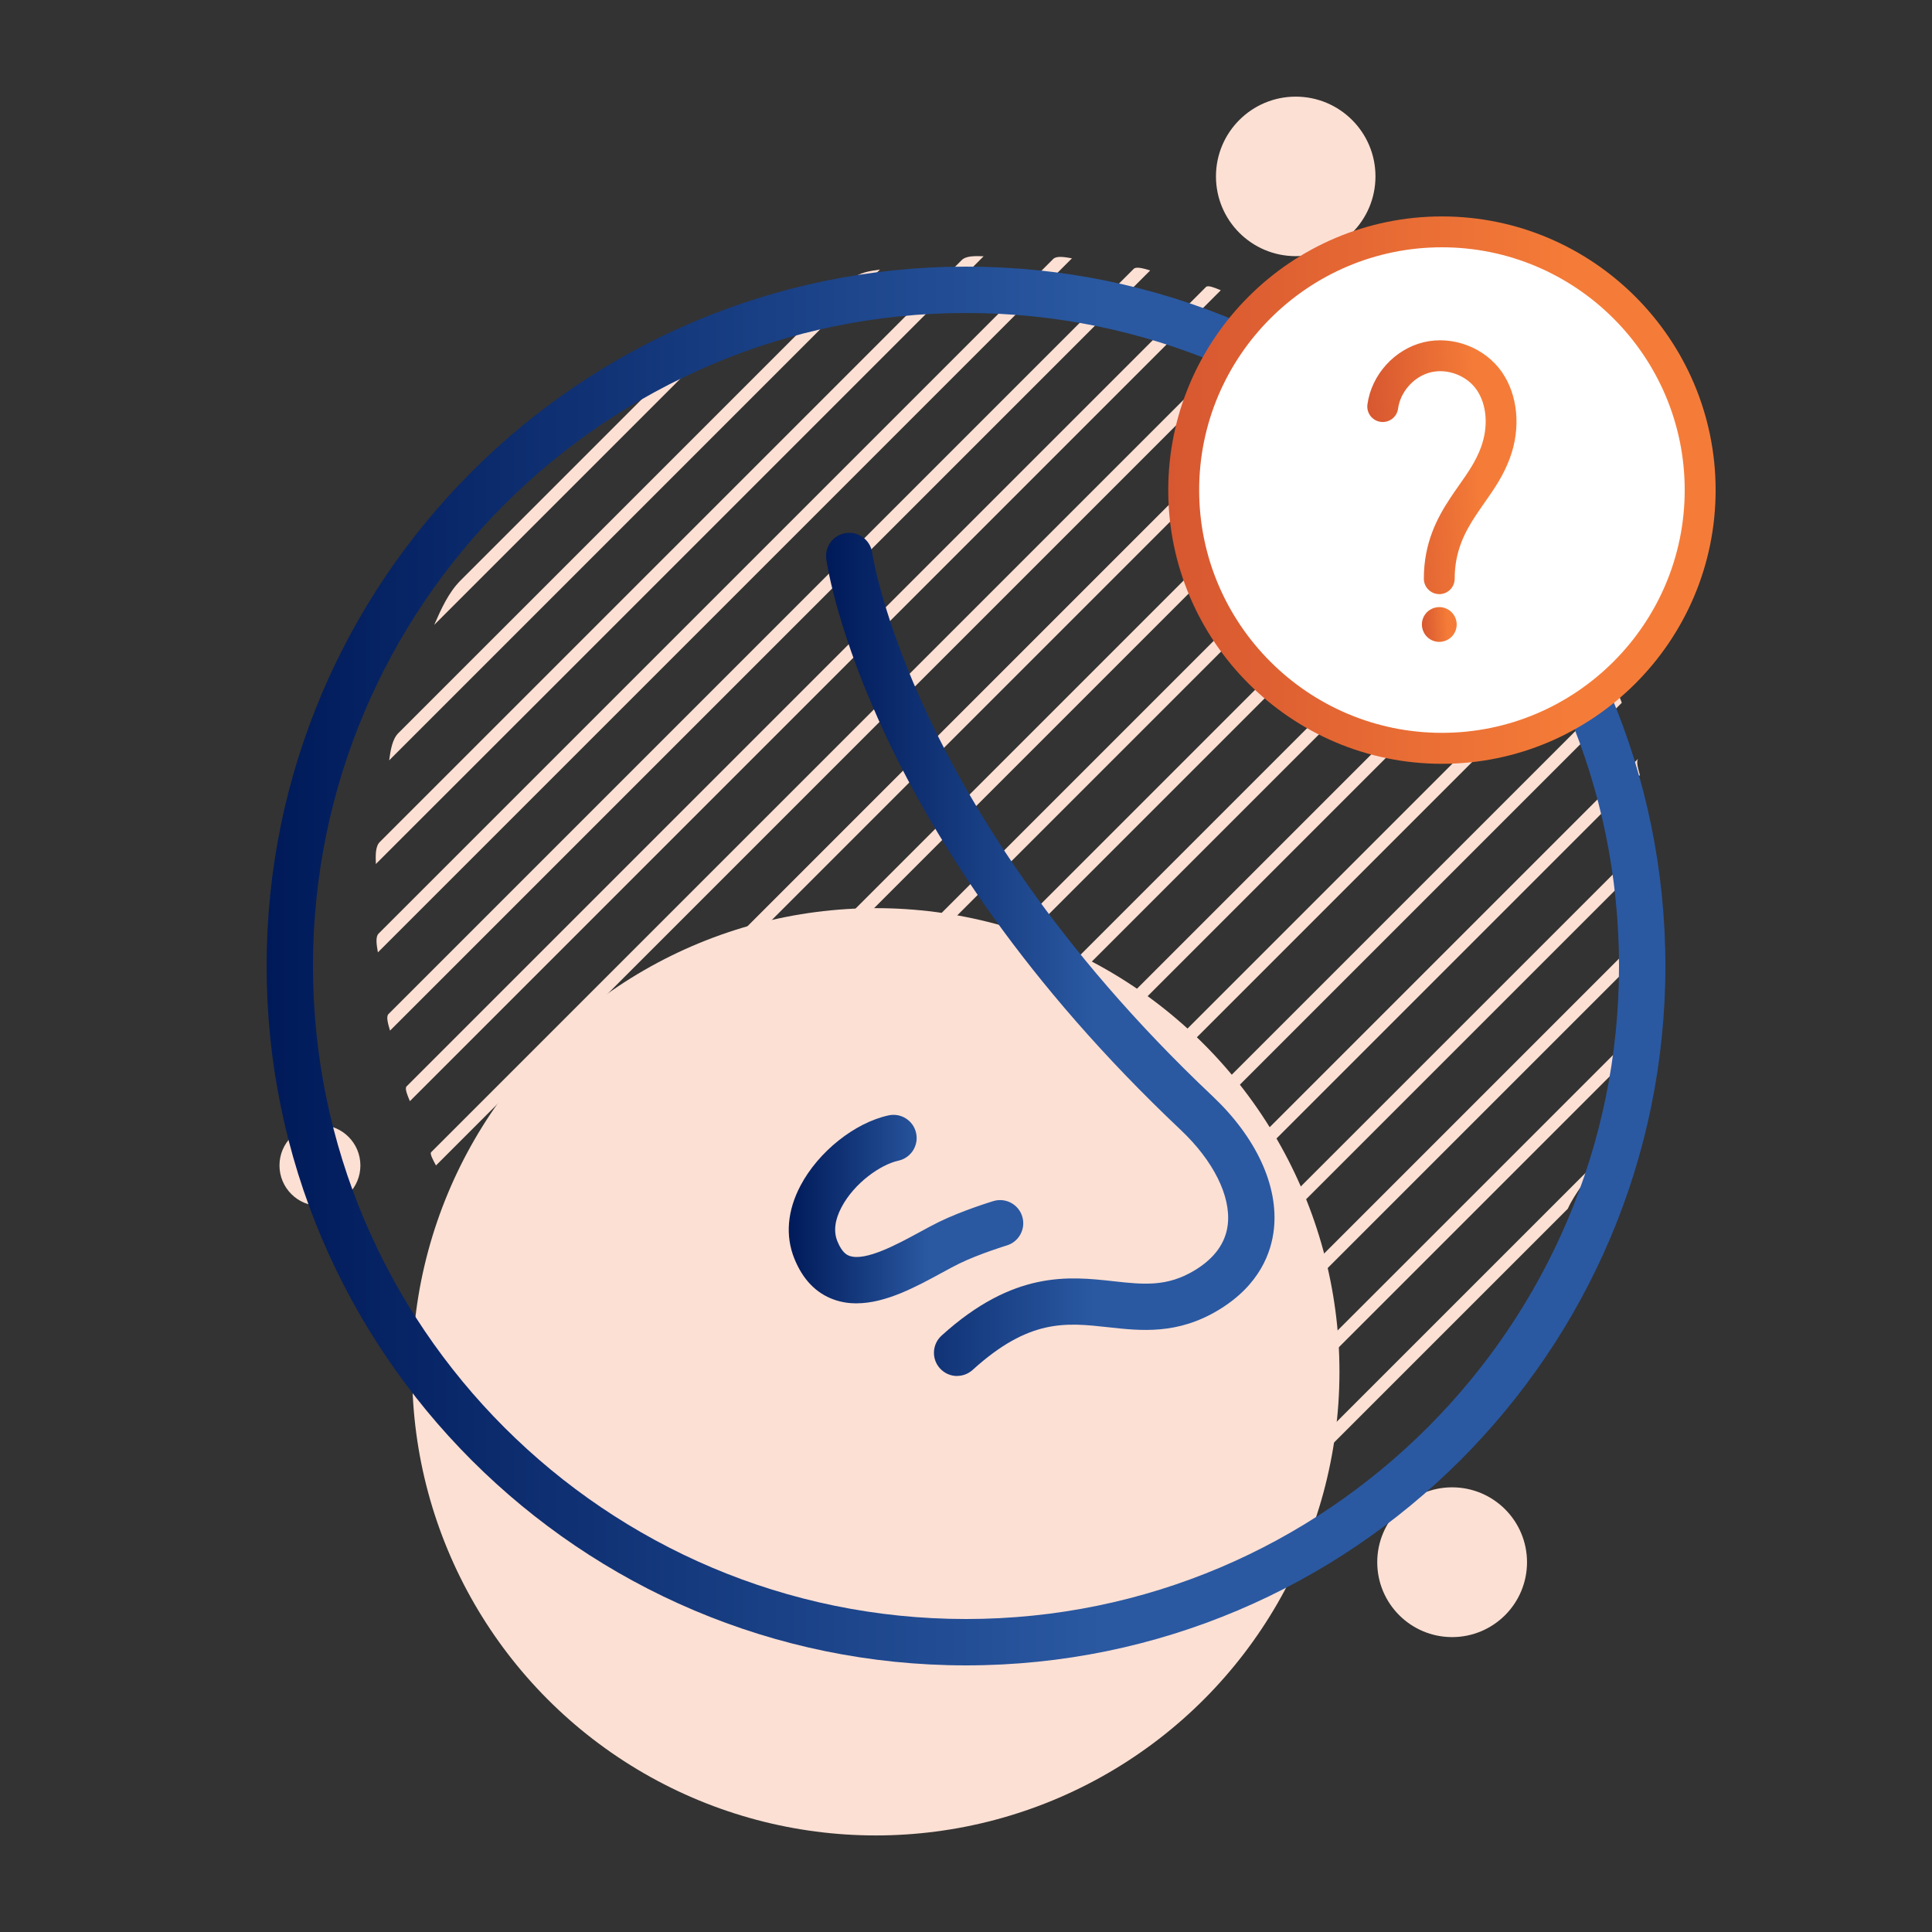
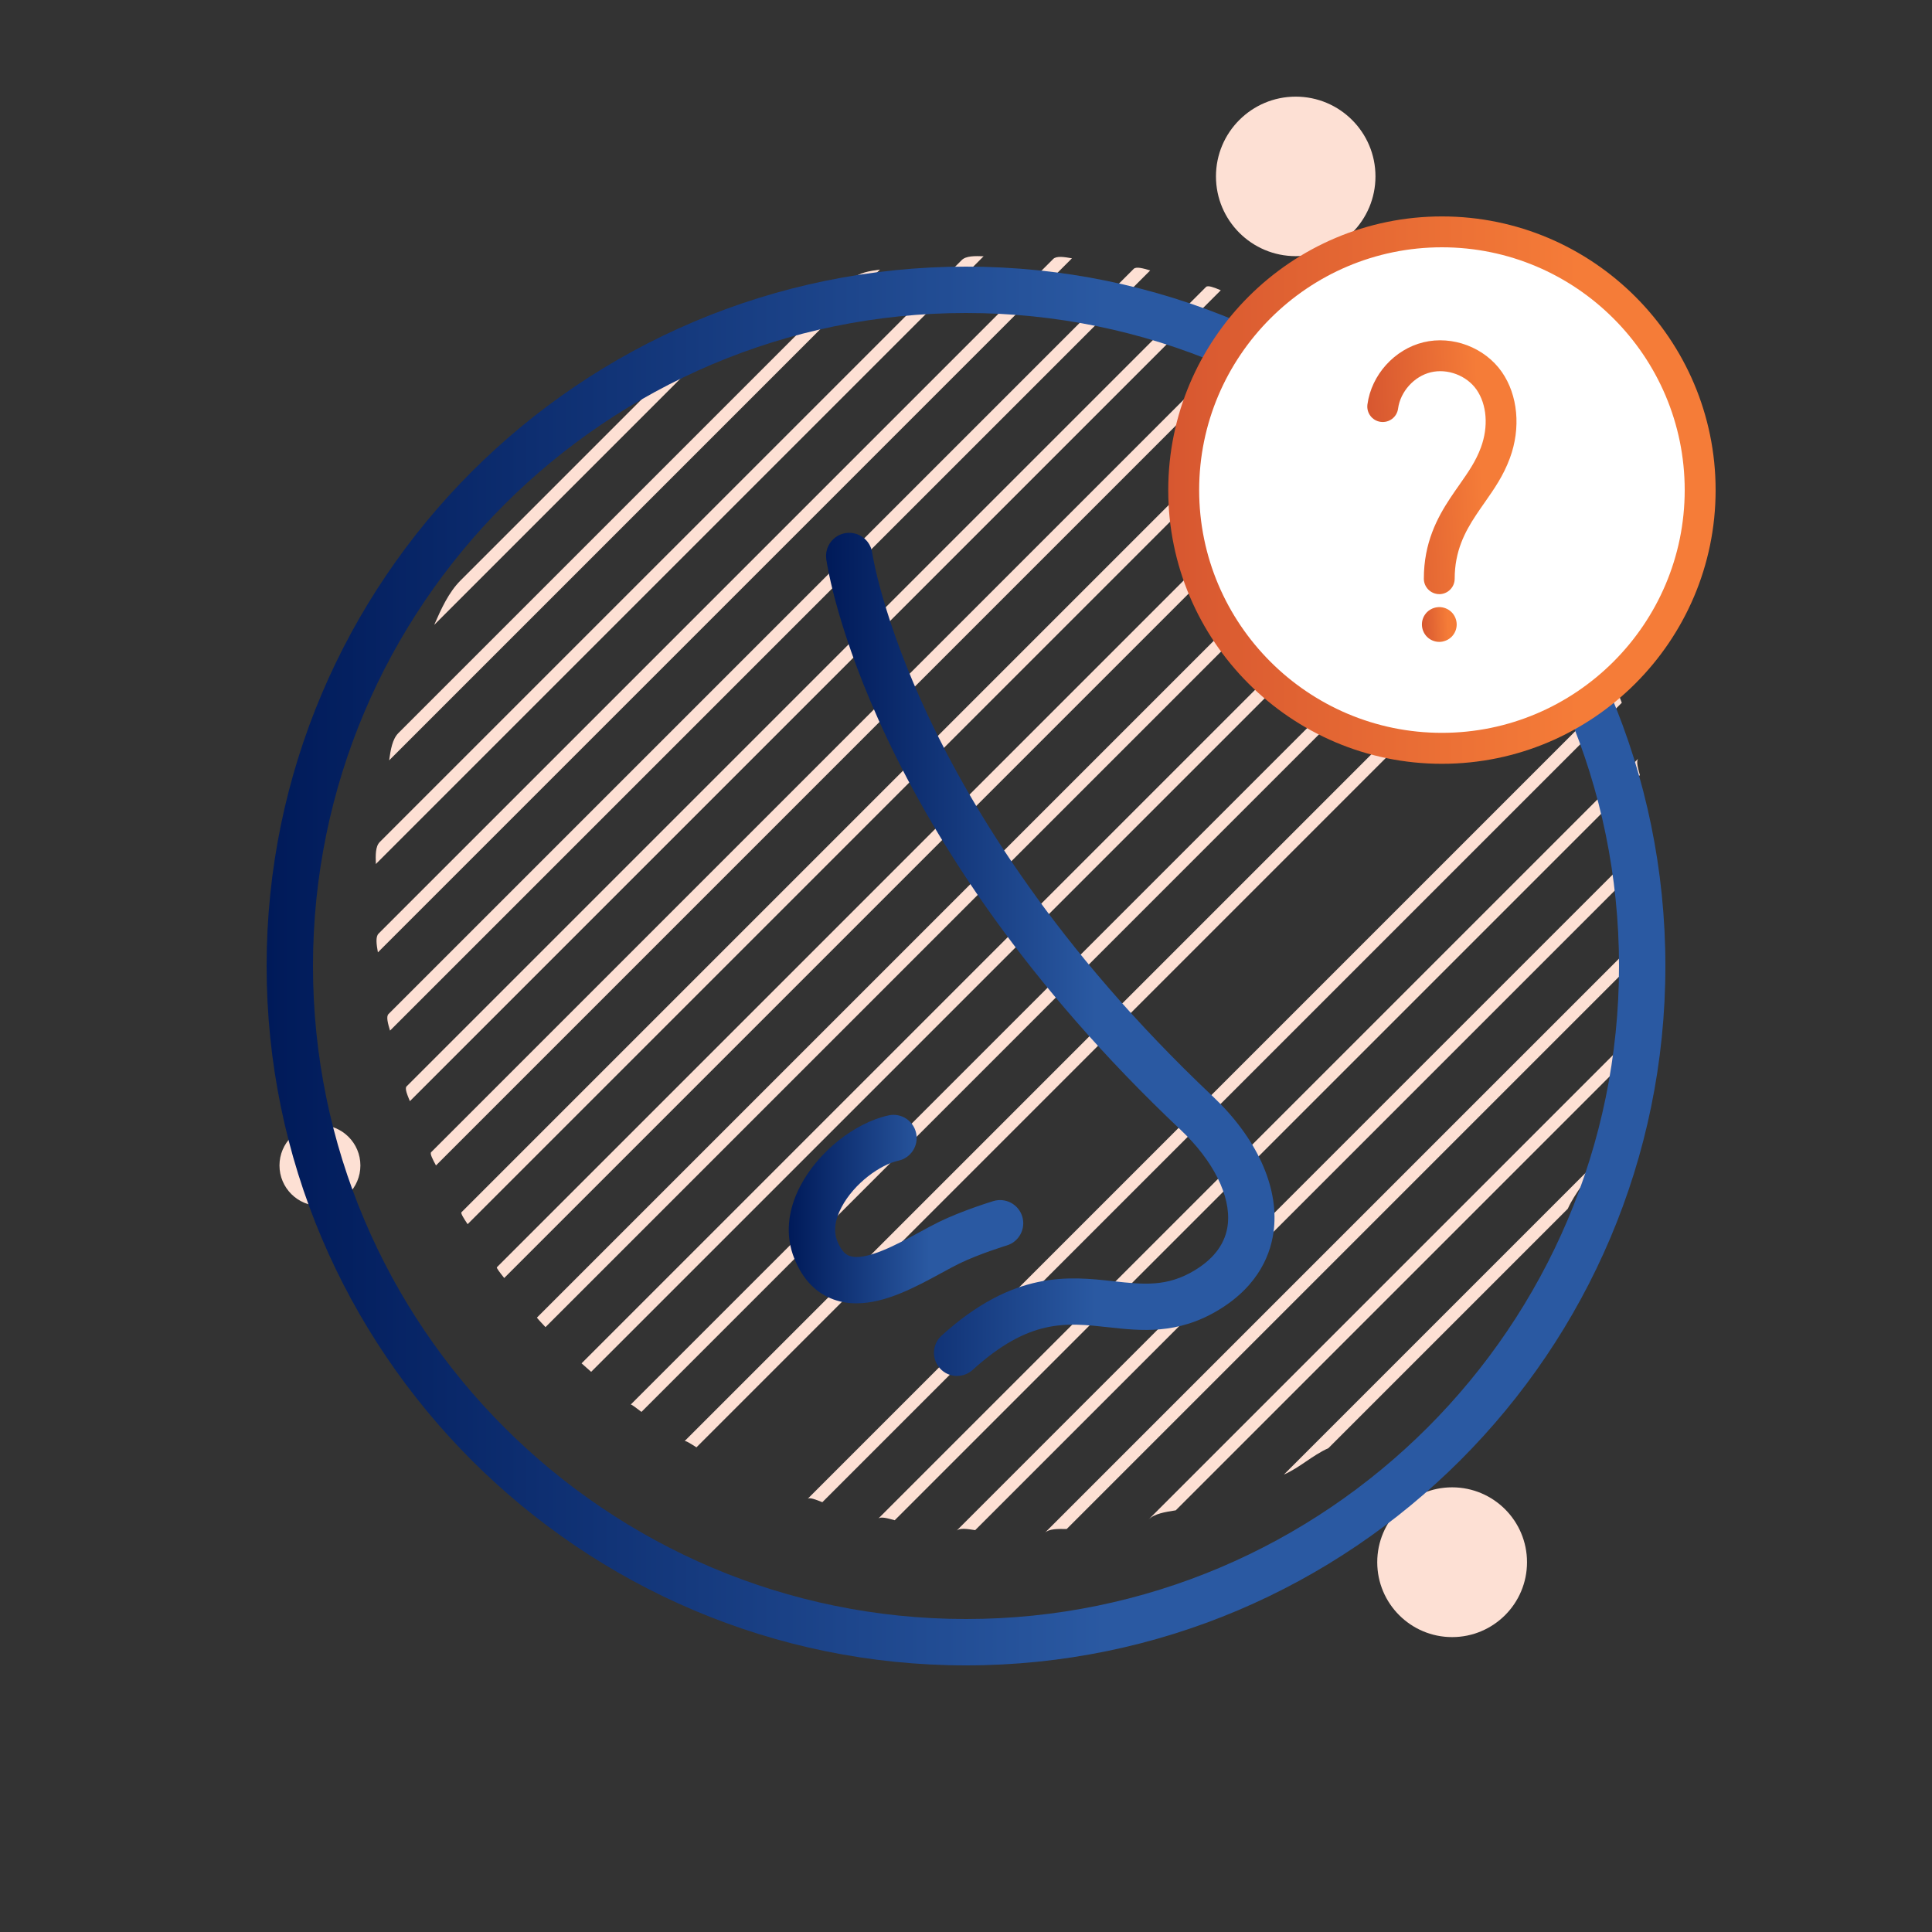
<svg xmlns="http://www.w3.org/2000/svg" xmlns:xlink="http://www.w3.org/1999/xlink" viewBox="0 0 500 500">
  <rect x="0" y="0" width="500" height="500" fill="#333333" stroke="none" />
  <defs>
    <style>.cls-1{fill:#fff;}.cls-2{fill:#fde0d4;}.cls-3{fill:url(#Dégradé_sans_nom_12);}.cls-4{fill:url(#Dégradé_sans_nom_3);}.cls-5{fill:url(#Dégradé_sans_nom_12-2);}.cls-6{fill:url(#Dégradé_sans_nom_12-3);}.cls-7{fill:url(#Dégradé_sans_nom_3-3);}.cls-8{fill:url(#Dégradé_sans_nom_3-2);}</style>
    <linearGradient id="Dégradé_sans_nom_12" x1="213.8" y1="247" x2="329.86" y2="247" gradientUnits="userSpaceOnUse">
      <stop offset="0" stop-color="#001a59" />
      <stop offset=".6" stop-color="#2a59a2" />
    </linearGradient>
    <linearGradient id="Dégradé_sans_nom_12-2" x1="204.13" y1="312.92" x2="264.81" y2="312.92" xlink:href="#Dégradé_sans_nom_12" />
    <linearGradient id="Dégradé_sans_nom_12-3" x1="69" y1="250" x2="431" y2="250" xlink:href="#Dégradé_sans_nom_12" />
    <linearGradient id="Dégradé_sans_nom_3" x1="302.33" y1="126.84" x2="444" y2="126.84" gradientUnits="userSpaceOnUse">
      <stop offset="0" stop-color="#d75730" />
      <stop offset=".75" stop-color="#f57c38" />
    </linearGradient>
    <linearGradient id="Dégradé_sans_nom_3-2" x1="291.14" y1="118.99" x2="329.55" y2="118.99" gradientTransform="translate(58.02 17.26) rotate(-2.82)" xlink:href="#Dégradé_sans_nom_3" />
    <linearGradient id="Dégradé_sans_nom_3-3" x1="302.48" y1="159.66" x2="311.48" y2="159.66" gradientTransform="translate(58.02 17.26) rotate(-2.82)" xlink:href="#Dégradé_sans_nom_3" />
  </defs>
  <g id="Calque_2">
-     <circle class="cls-2" cx="226.66" cy="355.02" r="119.99" />
    <circle class="cls-2" cx="375.81" cy="404.3" r="19.38" />
    <circle class="cls-2" cx="82.8" cy="301.62" r="10.47" />
    <circle class="cls-2" cx="371.4" cy="74.09" r="10.47" />
    <circle class="cls-2" cx="335.33" cy="45.65" r="20.64" />
    <path class="cls-2" d="m374.42,110.21c-1.21-1.13-2.42-2.26-2.48-2.2l-232.97,232.97c-.06.06,1.06,1.28,2.2,2.48l233.26-233.26Z" />
    <path class="cls-2" d="m385.97,122.05c-1.11-1.23-2.23-2.45-2.2-2.48l-233.26,233.26s1.25,1.09,2.48,2.2l232.97-232.97Z" />
    <path class="cls-2" d="m347.78,90.06c-1.41-.93-2.83-1.85-3.09-1.59l-225.26,225.26c-.26.26.65,1.68,1.59,3.09l226.77-226.77Z" />
    <path class="cls-2" d="m361.71,99.53c-1.3-1.03-2.62-2.06-2.78-1.9l-230.34,230.34c-.16.16.86,1.48,1.9,2.78l231.22-231.22Z" />
    <path class="cls-2" d="m315.94,75.12c-1.65-.69-3.31-1.36-3.82-.86l-206.9,206.9c-.51.51.17,2.17.86,3.82l209.86-209.86Z" />
    <path class="cls-2" d="m332.57,81.88c-1.52-.82-3.05-1.62-3.43-1.25l-217.56,217.56c-.38.38.43,1.91,1.25,3.43l219.74-219.74Z" />
    <path class="cls-2" d="m277.42,66.85c-1.99-.35-4-.68-4.86.18L97.98,241.61c-.85.85-.53,2.87-.18,4.86l179.62-179.62Z" />
    <path class="cls-2" d="m297.67,69.99c-1.8-.54-3.62-1.06-4.28-.4l-192.85,192.85c-.66.66-.14,2.48.4,4.28l196.73-196.73Z" />
    <path class="cls-2" d="m227.73,69.76c-2.73.39-5.48.8-7.08,2.41l-117.53,117.53c-1.61,1.61-2.02,4.36-2.41,7.08l127.02-127.02Z" />
    <path class="cls-2" d="m254.56,66.32c-2.26-.08-4.55-.13-5.68,1L98.27,217.93c-1.13,1.13-1.08,3.42-1,5.68L254.56,66.32Z" />
    <path class="cls-2" d="m192.67,81.42c-4.17,1.83-8.4,3.72-11.51,6.83l-61.96,61.96c-3.11,3.11-5,7.34-6.83,11.51l80.29-80.29Z" />
-     <path class="cls-2" d="m413.35,164.85c-.79-1.55-1.6-3.08-1.25-3.43l-219.74,219.74c.35-.35,1.89.45,3.43,1.25l217.56-217.56Z" />
    <path class="cls-2" d="m419.72,181.87c-.66-1.68-1.34-3.34-.86-3.82l-209.86,209.86c.48-.48,2.15.19,3.82.86l206.9-206.9Z" />
    <path class="cls-2" d="m396.35,135.06c-1.01-1.33-2.03-2.65-1.9-2.78l-231.22,231.22c.13-.13,1.45.89,2.78,1.9l230.34-230.34Z" />
    <path class="cls-2" d="m405.51,149.3c-.91-1.43-1.82-2.85-1.59-3.09l-226.77,226.77c.24-.24,1.66.68,3.09,1.59l225.26-225.26Z" />
    <path class="cls-2" d="m426.67,245.1c-.04-2.3-.09-4.58,1-5.68l-157.29,157.29c1.09-1.09,3.38-1.04,5.68-1l150.62-150.62Z" />
    <path class="cls-2" d="m421.82,273.34c.44-2.78.85-5.53,2.41-7.08l-127.02,127.02c1.56-1.56,4.31-1.97,7.08-2.41l117.53-117.53Z" />
    <path class="cls-2" d="m405.74,312.83c1.94-4.28,5-7.34,6.83-11.51l-80.29,80.29c4.17-1.83,7.23-4.89,11.51-6.83l61.96-61.96Z" />
    <path class="cls-2" d="m424.4,200.59c-.51-1.83-1.03-3.65-.4-4.28l-196.73,196.73c.63-.63,2.45-.11,4.28.4l192.85-192.85Z" />
    <path class="cls-2" d="m426.96,221.42c-.32-2.02-.64-4.03.18-4.86l-179.62,179.62c.82-.82,2.83-.49,4.86-.18l174.58-174.58Z" />
  </g>
  <g id="Calque_1">
-     <path class="cls-3" d="m247.71,356.11c-1.63,0-3.26-.66-4.45-1.97-2.23-2.46-2.04-6.25.41-8.48,18.67-16.93,32.99-15.35,44.49-14.08,7.73.85,13.83,1.53,21.02-2.82,5.18-3.13,8.07-7.17,8.58-11.98.78-7.3-3.77-16.4-12.17-24.34-80.87-76.38-91.34-144.84-91.75-147.71-.46-3.28,1.82-6.32,5.1-6.78,3.27-.46,6.31,1.82,6.78,5.09.04.28,2.59,17.02,14.62,42.53,11.15,23.64,32.94,59.85,73.49,98.14,11.27,10.65,17.05,23.16,15.86,34.33-.64,6.01-3.64,14.52-14.3,20.97-10.67,6.46-20.17,5.41-28.56,4.48-10.97-1.21-20.45-2.26-35.11,11.04-1.15,1.04-2.59,1.56-4.03,1.56Z" />
+     <path class="cls-3" d="m247.71,356.11c-1.63,0-3.26-.66-4.45-1.97-2.23-2.46-2.04-6.25.41-8.48,18.67-16.93,32.99-15.35,44.49-14.08,7.73.85,13.83,1.53,21.02-2.82,5.18-3.13,8.07-7.17,8.58-11.98.78-7.3-3.77-16.4-12.17-24.34-80.87-76.38-91.34-144.84-91.75-147.71-.46-3.28,1.82-6.32,5.1-6.78,3.27-.46,6.31,1.82,6.78,5.09.04.28,2.59,17.02,14.62,42.53,11.15,23.64,32.94,59.85,73.49,98.14,11.27,10.65,17.05,23.16,15.86,34.33-.64,6.01-3.64,14.52-14.3,20.97-10.67,6.46-20.17,5.41-28.56,4.48-10.97-1.21-20.45-2.26-35.11,11.04-1.15,1.04-2.59,1.56-4.03,1.56" />
    <path class="cls-5" d="m221.67,337.31c-2,0-3.97-.3-5.89-.99-4.6-1.65-8.03-5.21-10.2-10.59-2.38-5.89-1.83-12.43,1.6-18.91,4.63-8.77,14-16.24,22.77-18.16,3.23-.71,6.44,1.34,7.14,4.58.71,3.24-1.34,6.43-4.58,7.14-4.65,1.02-11.42,5.79-14.72,12.04-1.75,3.3-2.11,6.27-1.08,8.81,1.26,3.12,2.66,3.62,3.13,3.79,4.14,1.49,12.56-3.1,18.13-6.13,1.77-.96,3.43-1.87,5-2.64,6-2.94,13.78-5.31,14.11-5.41,3.17-.96,6.52.83,7.48,4,.96,3.17-.83,6.52-4,7.48-.07.02-7.2,2.2-12.32,4.7-1.33.65-2.89,1.5-4.54,2.4-6.6,3.59-14.47,7.88-22.03,7.88Z" />
    <path class="cls-6" d="m250,431c-99.8,0-181-81.2-181-181S150.2,69,250,69s181,81.2,181,181-81.2,181-181,181Zm0-350c-93.19,0-169,75.81-169,169s75.81,169,169,169,169-75.81,169-169-75.81-169-169-169Z" />
    <circle class="cls-1" cx="373.17" cy="126.84" r="66.83" />
    <path class="cls-4" d="m373.17,197.67c-39.06,0-70.83-31.78-70.83-70.83s31.78-70.83,70.83-70.83,70.83,31.78,70.83,70.83-31.78,70.83-70.83,70.83Zm0-133.67c-34.65,0-62.83,28.19-62.83,62.83s28.19,62.83,62.83,62.83,62.83-28.19,62.83-62.83-28.19-62.83-62.83-62.83Z" />
    <path class="cls-8" d="m372.49,153.76c-2.21,0-4-1.79-4-4,0-9.28,3.46-15.76,6.84-20.87.81-1.23,1.62-2.38,2.4-3.49,2.25-3.22,4.2-5.99,5.53-9.6,1.99-5.38,1.55-11.11-1.14-14.97-2.54-3.64-7.52-5.53-11.83-4.48-4.32,1.04-7.88,5-8.47,9.4-.29,2.19-2.3,3.72-4.5,3.43-2.19-.29-3.72-2.31-3.43-4.5,1.03-7.66,7-14.28,14.51-16.1,7.51-1.82,15.85,1.34,20.27,7.68,4.17,5.98,4.97,14.53,2.08,22.32-1.69,4.57-4.02,7.89-6.48,11.41-.74,1.06-1.51,2.15-2.28,3.32-2.87,4.33-5.52,9.32-5.52,16.46,0,2.21-1.79,4-4,4Z" />
    <path class="cls-7" d="m372.49,166.12c-1.19,0-2.35-.48-3.19-1.32-.83-.84-1.31-2-1.31-3.18,0-.3.03-.59.08-.88.06-.29.15-.57.26-.85.11-.27.25-.53.41-.77.17-.25.36-.48.56-.69,1.05-1.04,2.6-1.52,4.06-1.23.29.06.57.15.85.26.27.11.53.25.77.41.25.17.48.36.69.56.84.84,1.32,2,1.32,3.19s-.48,2.34-1.32,3.18c-.21.21-.44.39-.69.56-.24.16-.5.3-.77.41-.28.11-.56.2-.85.26-.29.06-.58.09-.87.09Z" />
  </g>
</svg>